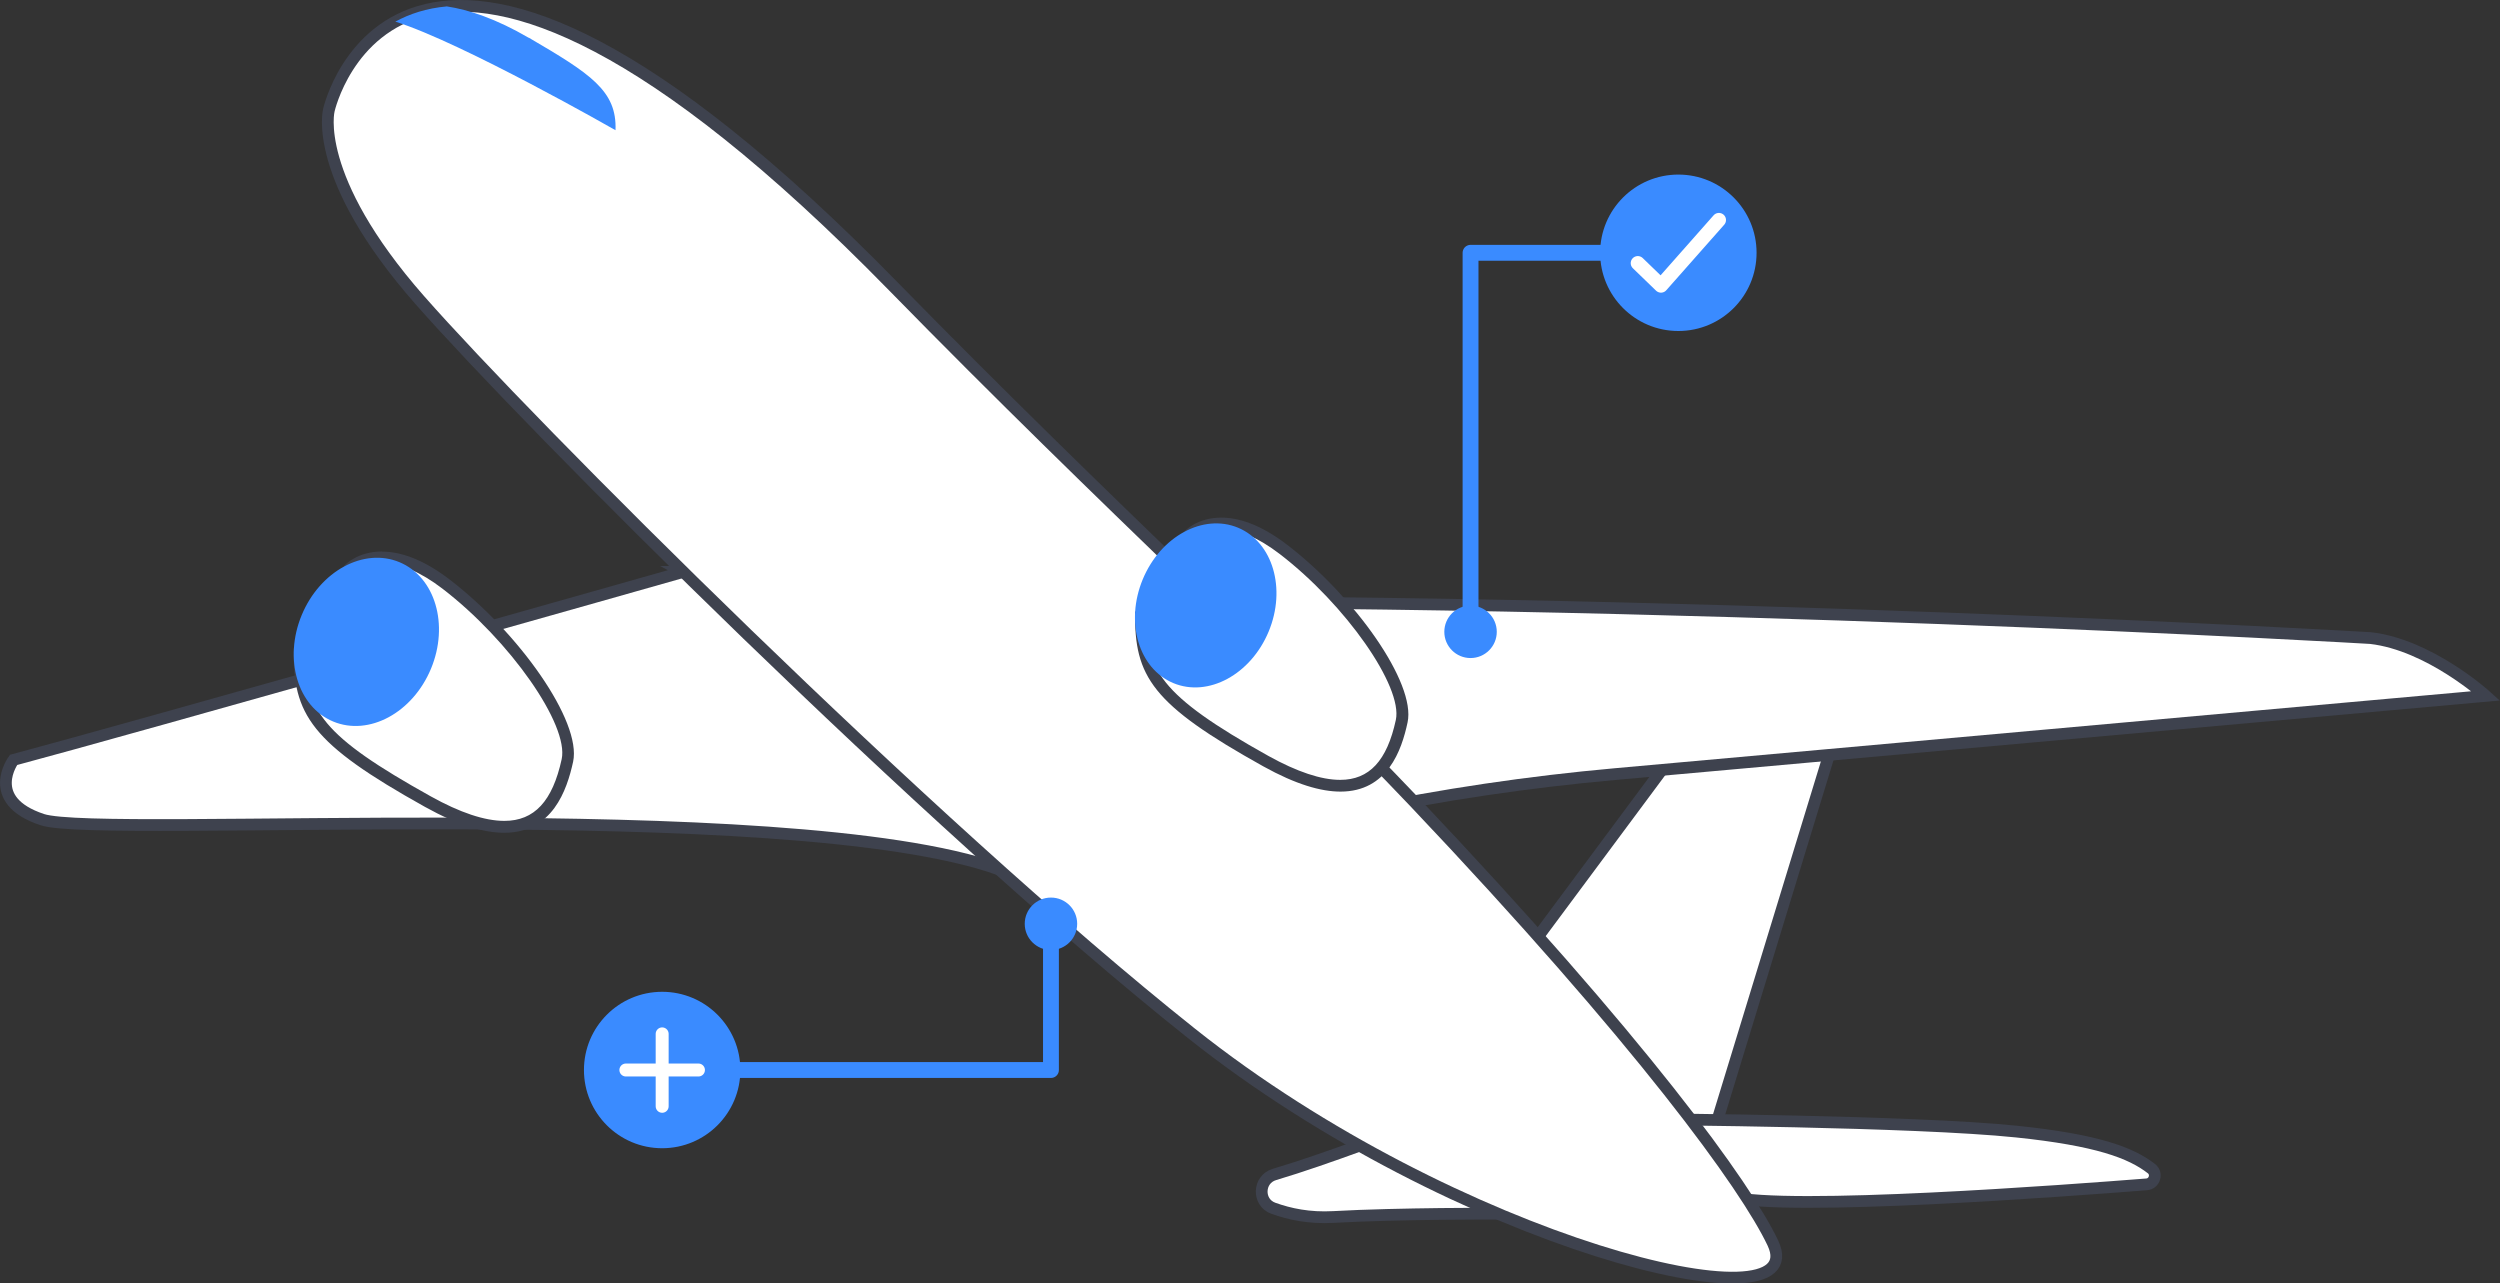
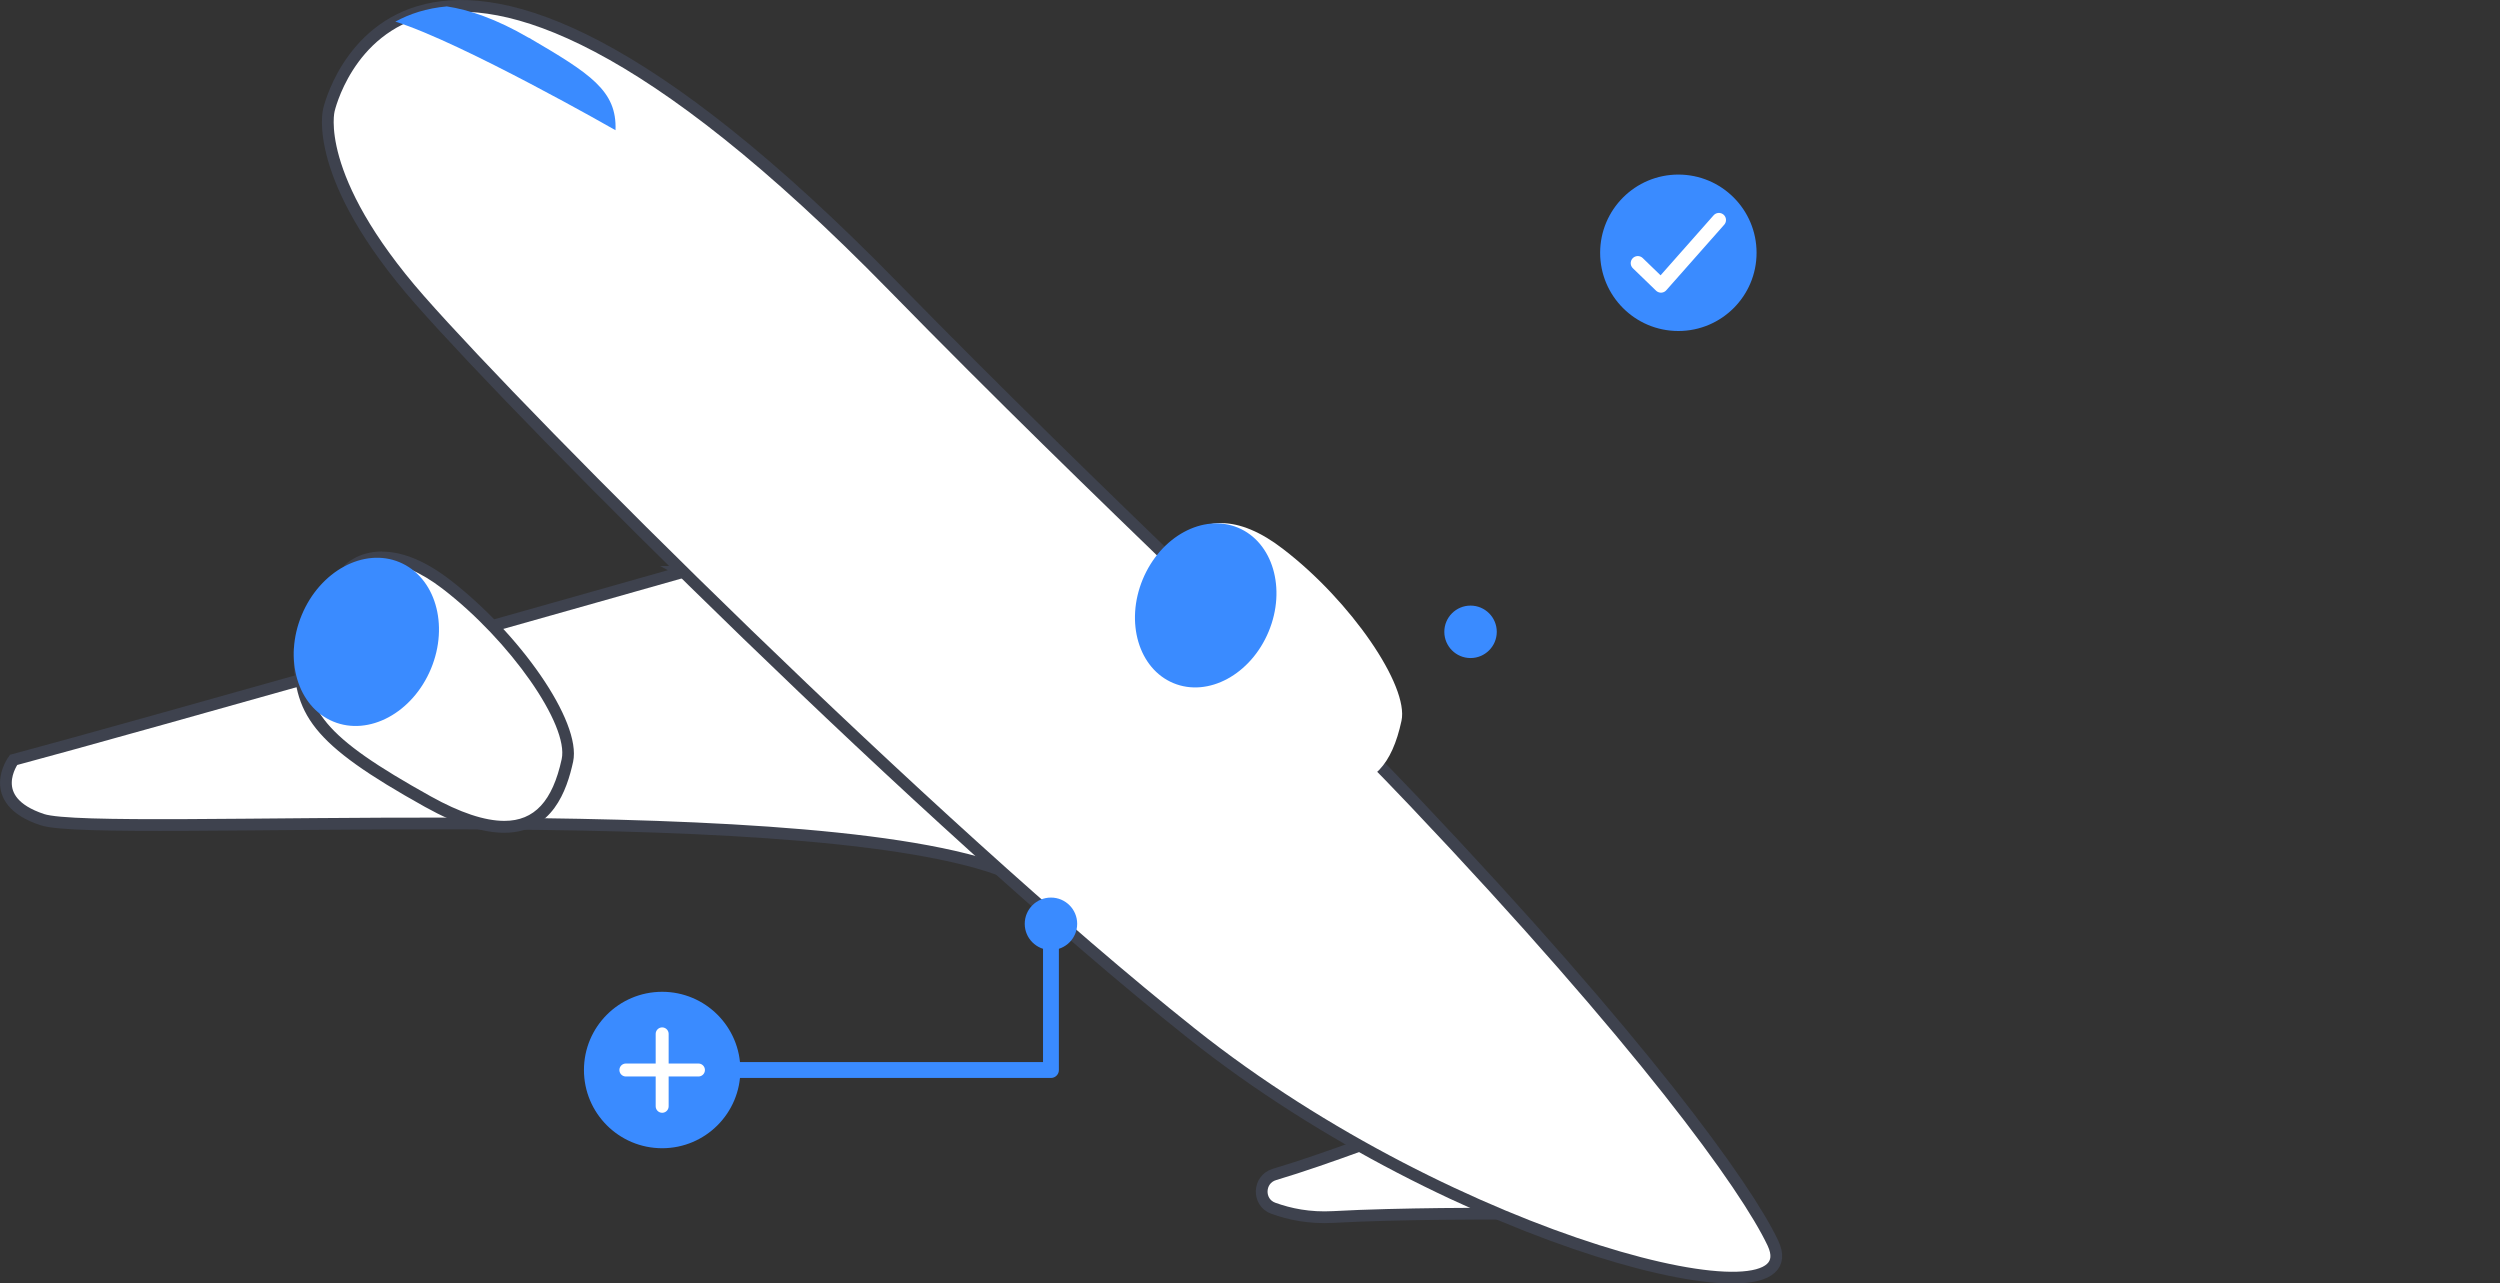
<svg xmlns="http://www.w3.org/2000/svg" id="Capa_2" data-name="Capa 2" viewBox="0 0 163.97 84.18">
  <rect x="0" y="0" width="163.97" height="84.18" fill="#333333" stroke="none" />
  <defs>
    <style>      .cls-1, .cls-2 {        fill: #fff;      }      .cls-3 {        fill: #3e424e;      }      .cls-4 {        stroke: #3a8bff;        stroke-width: 1.04px;      }      .cls-4, .cls-5, .cls-6 {        fill: none;        stroke-linecap: round;        stroke-linejoin: round;      }      .cls-2 {        stroke: #3e424e;        stroke-miterlimit: 10;        stroke-width: .77px;      }      .cls-5 {        stroke-width: .93px;      }      .cls-5, .cls-6 {        stroke: #fff;      }      .cls-6 {        stroke-width: .85px;      }      .cls-7 {        fill: #3a8bff;      }    </style>
  </defs>
  <g id="Capa_1-2" data-name="Capa 1">
    <g>
-       <polygon class="cls-2" points="112.05 75.39 121.35 44.97 112.97 45.15 98.81 64.21 112.05 75.39" />
-       <path class="cls-2" d="M66.64,39.51s7.42,9.74,13.14,15.69l9.23-1.92c5.59-1.16,11.25-2,16.94-2.51l57.09-5.13s-3.7-3.35-7.56-3.79c0,0-45.76-2.7-88.85-2.33Z" />
      <path class="cls-2" d="M44.82,37.51S7.89,47.98,.89,49.84c0,0-1.97,2.65,1.89,3.92,3.86,1.27,48.79-1.69,62.74,3.26l-1.27-8.9-19.44-10.61Z" />
-       <path class="cls-2" d="M108.22,73.41s17.32,.11,24.05,.81c5.27,.55,7.49,1.38,8.84,2.43,.41,.32,.21,.99-.32,1.03-5.08,.4-23.6,1.79-27.31,.81-4.3-1.14-5.27-5.08-5.27-5.08Z" />
-       <path class="cls-2" d="M92.11,74.04s-5.05,1.96-8.52,2.99c-1.08,.32-1.13,1.84-.07,2.22s2.35,.66,3.94,.57c4.3-.24,10.8-.22,10.8-.22l-6.15-5.57Z" />
+       <path class="cls-2" d="M92.11,74.04s-5.05,1.96-8.52,2.99c-1.08,.32-1.13,1.84-.07,2.22s2.35,.66,3.94,.57c4.3-.24,10.8-.22,10.8-.22Z" />
      <g>
        <path class="cls-1" d="M33.08,54.23c-1.36,0-3.04-.56-5.01-1.65-7.37-4.11-8.46-5.83-8.42-9.92l3.3-5.39s0,0,0,0c.01,0,.73-.71,2.12-.71,1.27,0,2.68,.59,4.2,1.75,4.53,3.47,8.47,9.2,7.96,11.57-.64,2.97-1.96,4.35-4.14,4.35Z" />
        <path class="cls-3" d="M25.06,36.94c1.18,0,2.51,.56,3.96,1.67,4.43,3.4,8.3,8.93,7.82,11.18-.6,2.76-1.79,4.05-3.76,4.05-1.29,0-2.91-.54-4.83-1.61-7.13-3.97-8.24-5.64-8.22-9.47l3.19-5.21c.17-.15,.78-.61,1.84-.61m0-.77c-1.62,0-2.45,.9-2.45,.9l-3.35,5.48c-.06,4.33,1.13,6.2,8.61,10.37,2.19,1.22,3.89,1.7,5.2,1.7,3.16,0,4.11-2.78,4.52-4.66,.57-2.66-3.57-8.48-8.1-11.95-1.84-1.41-3.32-1.83-4.43-1.83h0Z" />
      </g>
      <path class="cls-2" d="M21.57,7.22s-1.16,4.36,5.96,12.46c7.12,8.1,33.27,34.3,50.62,48.1s40.9,19.61,38.13,13.75c-1.76-3.72-8.63-13.23-23.53-28.95-8.57-9.04-19.97-19.3-34.16-33.8C26.35-14.19,21.57,7.22,21.57,7.22Z" />
      <g>
        <path class="cls-1" d="M87.9,51.52c-1.32,0-2.96-.54-4.88-1.61-7.18-4-8.24-5.68-8.2-9.66l3.21-5.25h0s.71-.69,2.06-.69c1.23,0,2.61,.57,4.08,1.71,4.41,3.38,8.25,8.96,7.75,11.26-.62,2.89-1.9,4.24-4.02,4.24Z" />
-         <path class="cls-3" d="M80.09,34.71h0c1.15,0,2.44,.55,3.85,1.63,4.31,3.31,8.08,8.69,7.61,10.88-.58,2.68-1.74,3.93-3.65,3.93-1.25,0-2.83-.53-4.69-1.56-7.27-4.05-8.02-5.71-8-9.21l3.11-5.07c.15-.13,.76-.59,1.78-.59m0-.77c-1.58,0-2.38,.87-2.38,.87l-3.27,5.34c-.06,4.22,1.11,6.04,8.4,10.1,2.14,1.19,3.79,1.66,5.07,1.66,3.08,0,4.01-2.71,4.4-4.54,.56-2.59-3.48-8.26-7.9-11.65-1.8-1.38-3.24-1.78-4.32-1.78h0Z" />
      </g>
      <ellipse class="cls-7" cx="24.03" cy="42.1" rx="5.66" ry="4.59" transform="translate(-24.07 48.13) rotate(-67.43)" />
      <ellipse class="cls-7" cx="79.08" cy="39.71" rx="5.52" ry="4.47" transform="translate(12.06 97.49) rotate(-67.43)" />
      <path class="cls-7" d="M34.68,2.48c-2.16-1.26-3.94-1.84-5.37-2.06-1.34,.12-2.45,.49-3.38,1,4.36,1.36,14.44,7.12,14.44,7.12,.1-2.59-1.64-3.7-5.69-6.07Z" />
    </g>
    <circle class="cls-7" cx="43.43" cy="70.18" r="5.13" />
    <line class="cls-6" x1="41.05" y1="70.18" x2="45.81" y2="70.18" />
    <line class="cls-6" x1="43.43" y1="72.56" x2="43.43" y2="67.81" />
    <circle class="cls-7" cx="68.93" cy="60.59" r="1.72" />
    <polyline class="cls-4" points="68.93 60.84 68.93 70.18 47.43 70.18" />
    <circle class="cls-7" cx="96.45" cy="41.44" r="1.72" />
-     <polyline class="cls-4" points="96.45 41.44 96.45 16.58 105.84 16.58" />
    <g>
      <circle class="cls-7" cx="110.08" cy="16.58" r="5.13" />
      <polyline class="cls-5" points="107.42 17.26 108.94 18.73 112.74 14.43" />
    </g>
  </g>
</svg>